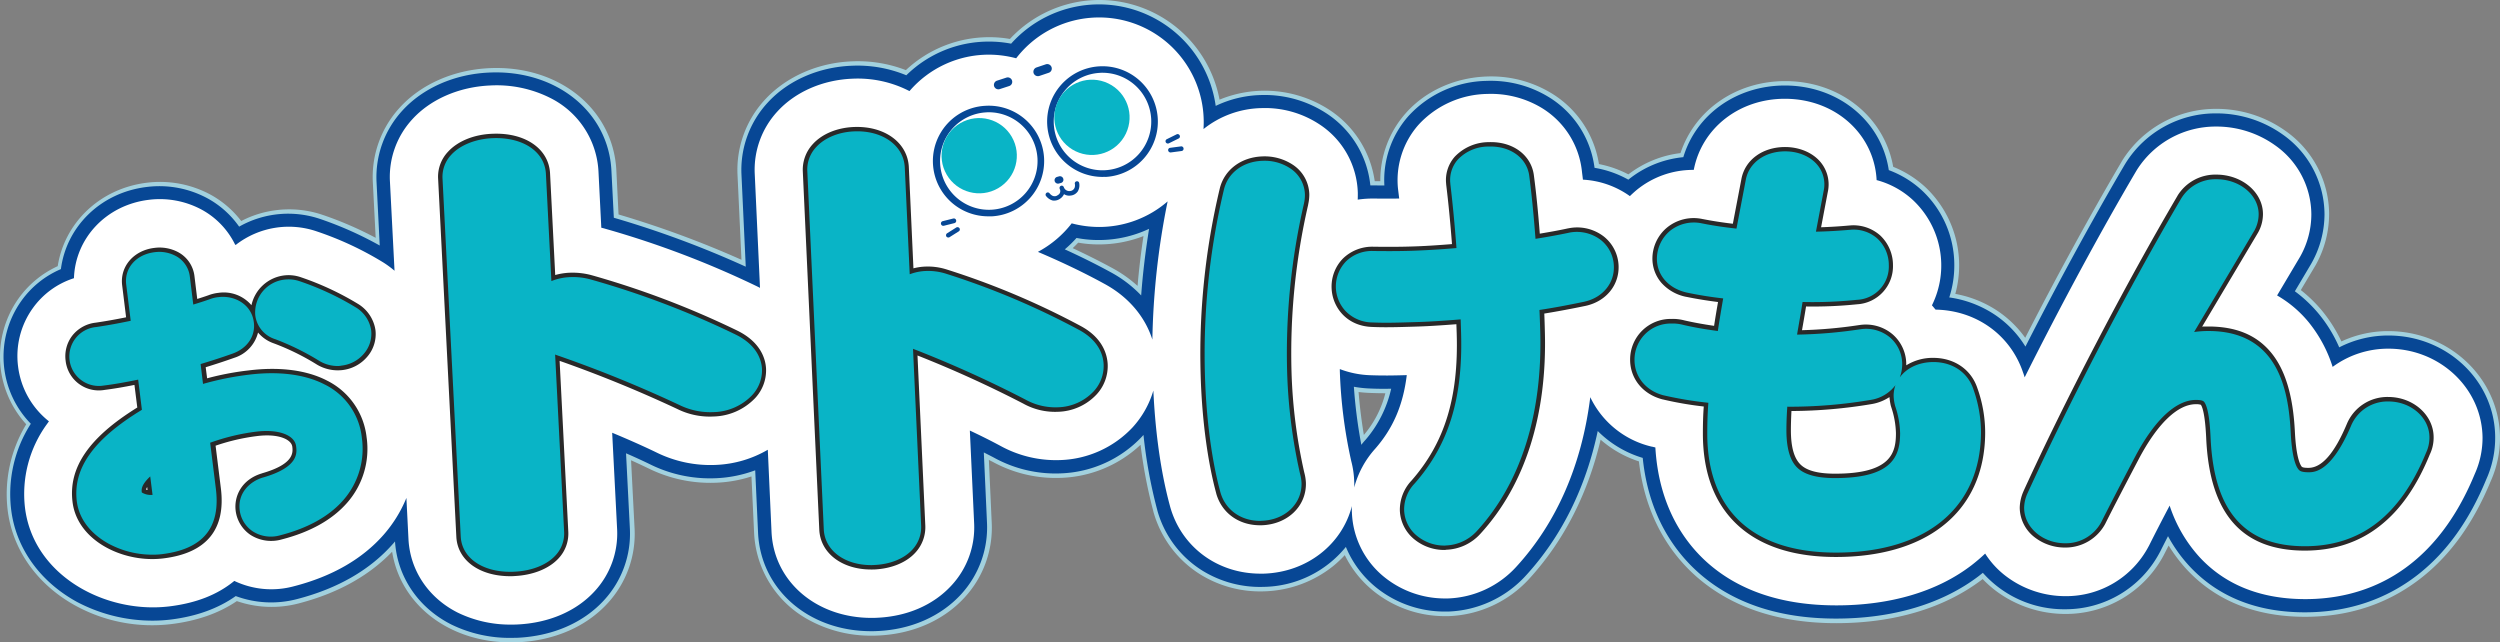
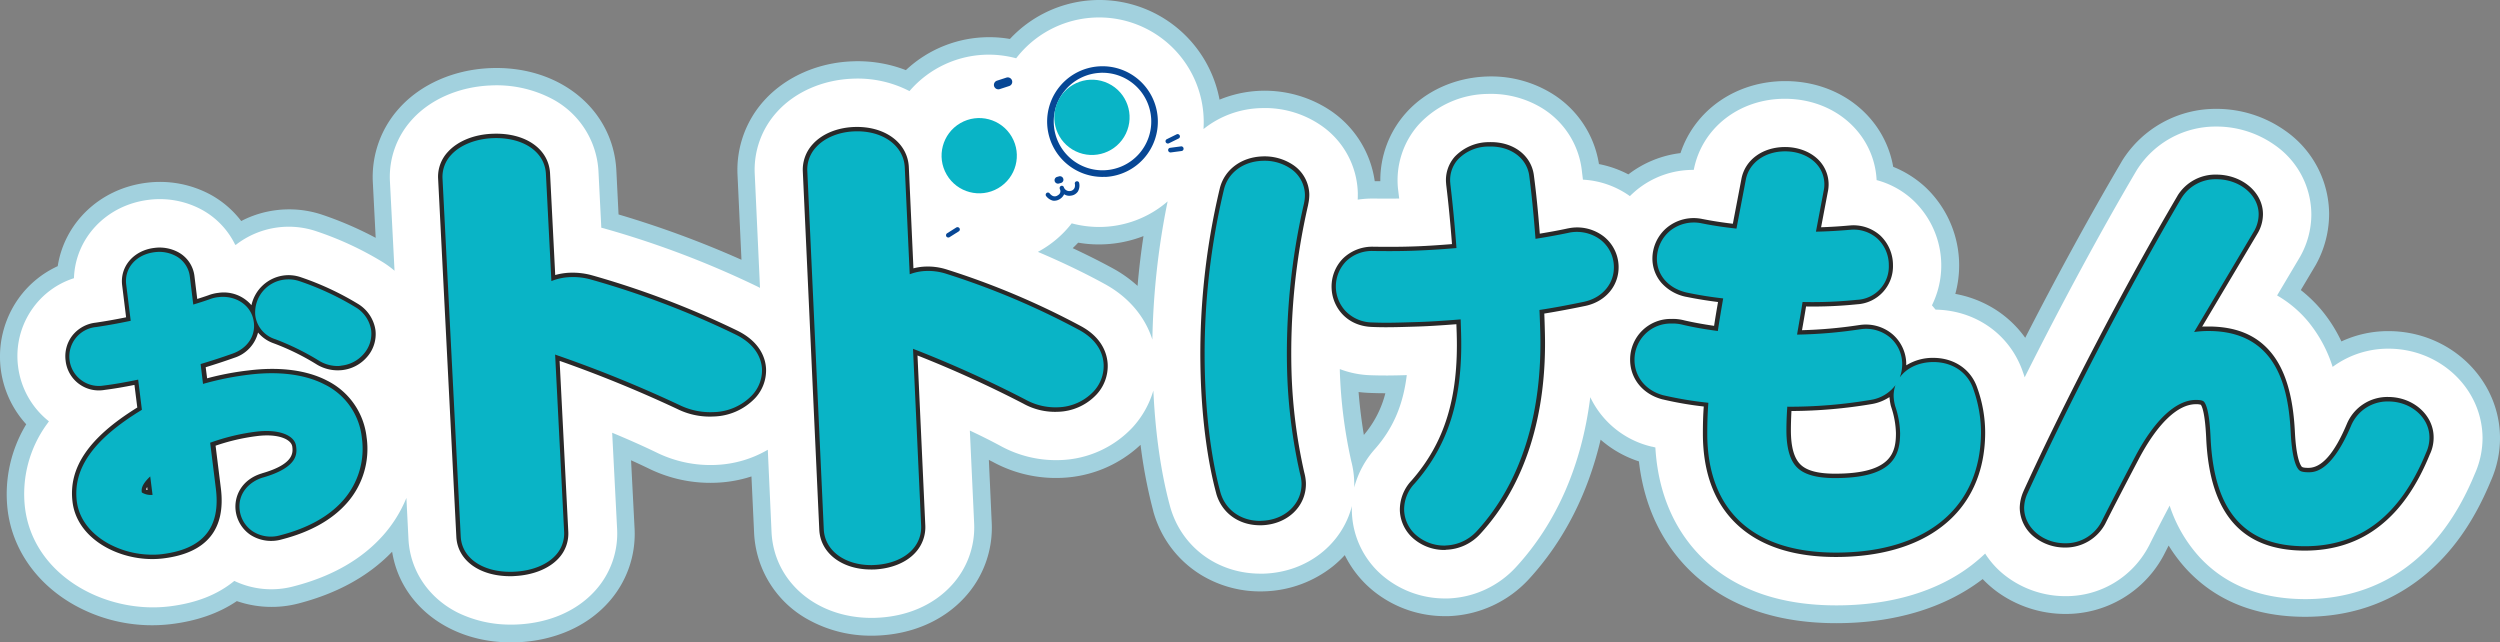
<svg xmlns="http://www.w3.org/2000/svg" width="850" height="218.405" viewBox="0 0 850 218.405">
  <rect x="0" y="0" width="850" height="218.405" fill="#808080" stroke="none" />
  <g transform="translate(-66.203 -85.5)">
    <g transform="translate(66.203 85.5)">
      <path d="M878.254,198.08a37.712,37.712,0,0,0-15.971,3.508,49.807,49.807,0,0,0-6.53-10.374,47.183,47.183,0,0,0-7.276-7.09l4.664-7.836.485-.821a35.766,35.766,0,0,0,4.478-17.128,34.717,34.717,0,0,0-14.926-28.4,40.435,40.435,0,0,0-23.359-7.426,37.542,37.542,0,0,0-32.054,17.575l-.411.709c-10.635,18.1-22.053,38.957-32.576,59.555a36.578,36.578,0,0,0-10.821-10.038,38.093,38.093,0,0,0-12.948-4.888,36.577,36.577,0,0,0-10.187-36.308,35.882,35.882,0,0,0-10.933-6.9,33.992,33.992,0,0,0-7.127-15.635C695.783,118,685,113.076,673.207,113.076c-16.755,0-30.785,9.851-35.636,24.479a36.2,36.2,0,0,0-17.725,7.239,36.226,36.226,0,0,0-10-3.508,34.431,34.431,0,0,0-16.493-24.292,39.418,39.418,0,0,0-21.494-5.485c-10.9.336-21.008,4.888-27.725,12.5a34.33,34.33,0,0,0-8.62,23.1h-1.9A34.839,34.839,0,0,0,518.2,122.852a40.37,40.37,0,0,0-37.352-3.47,41.563,41.563,0,0,0-71.272-20.635,40.286,40.286,0,0,0-7.053-.6A41.362,41.362,0,0,0,374.2,109.344a45.289,45.289,0,0,0-18.322-2.985c-11.6.448-22.389,5.224-29.591,13.023a35.2,35.2,0,0,0-9.329,25.561l1.343,28.882a338,338,0,0,0-41.793-15.411l-.746-15c-1.082-20.9-19.59-35.823-43.136-34.74-12.165.56-23.285,5.448-30.561,13.471a34.869,34.869,0,0,0-9.1,25.337l.97,18.881A120.889,120.889,0,0,0,176.02,158.6a35.461,35.461,0,0,0-15.934-1.642,34.954,34.954,0,0,0-11.866,3.694,33.208,33.208,0,0,0-10.336-8.918,36.162,36.162,0,0,0-21.792-4.1c-16.046,1.978-27.986,13.732-30.263,28.359a33.573,33.573,0,0,0-13.359,11.045A34.13,34.13,0,0,0,75.12,229.76a45.912,45.912,0,0,0-6.306,29.255c1.679,13.471,10.075,25.262,23.023,32.39a54.2,54.2,0,0,0,32.725,6.269c8.694-1.082,16.12-3.694,22.165-7.8a36.339,36.339,0,0,0,21.046.784c13.172-3.433,23.844-9.329,31.755-17.575,2.873,18.06,19.4,30.822,40.338,30.822.784,0,1.567,0,2.388-.037,12.426-.56,23.322-5.3,30.636-13.359a34.8,34.8,0,0,0,9.068-25.3L280.764,242c2.09.933,4.067,1.866,5.933,2.761a47.5,47.5,0,0,0,23.285,4.851,43.917,43.917,0,0,0,11.717-2.127l.9,19.255a35.494,35.494,0,0,0,18.769,29.628,43.742,43.742,0,0,0,21.195,5.261c.634,0,1.269,0,1.94-.037,11.9-.485,22.426-5.075,29.628-12.911a34.964,34.964,0,0,0,9.254-25.486l-.97-21.344c.41.224.821.448,1.231.634a44.686,44.686,0,0,0,23.4,5.485,41.619,41.619,0,0,0,26.942-11.232,168.725,168.725,0,0,0,4.329,22.538l.037.187a36.744,36.744,0,0,0,16.195,21.493,38.678,38.678,0,0,0,21.456,5.6,39.291,39.291,0,0,0,23.471-8.582,37.633,37.633,0,0,0,3.955-3.732,36.29,36.29,0,0,0,10.411,12.724,38.671,38.671,0,0,0,23.62,8.023h1.157a38.994,38.994,0,0,0,27.576-12.762c11.754-12.874,19.889-28.845,24.218-47.241a37.166,37.166,0,0,0,13.023,7.388c2.276,19.889,11.568,32.128,19.516,39.144,11.978,10.523,27.986,15.859,47.577,15.859,19.74,0,36.867-5.15,49.592-14.851.075-.037.112-.112.187-.149a38.107,38.107,0,0,0,4.664,4.142,39.577,39.577,0,0,0,23.471,7.724A37.687,37.687,0,0,0,801.907,274.2l.224-.448c.448-.858.9-1.791,1.418-2.761a52.386,52.386,0,0,0,6.12,8.1c9.963,10.709,23.508,16.12,40.3,16.12,15,0,28.248-4.441,39.4-13.172,10-7.836,17.762-18.62,23.7-32.987a35.863,35.863,0,0,0,3.134-14.777C916.054,214.275,899.113,198.08,878.254,198.08ZM430.92,169.87c.634-.6,1.269-1.231,1.866-1.866a40.283,40.283,0,0,0,7.053.6,41.724,41.724,0,0,0,15.15-2.836c-.858,5.6-1.53,11.269-2.015,16.941a42.93,42.93,0,0,0-8.545-6.045C440.324,174.422,435.771,172.146,430.92,169.87ZM532.6,203.752h0Zm-2.687,29.628c-.709-4.291-1.381-9.291-1.791-14.59,1.269.149,2.537.261,3.843.3q2.687.112,5.261.112A35.171,35.171,0,0,1,529.917,233.38Z" transform="translate(-66.203 -85.5)" fill="#a2d1de" />
-       <path d="M880.275,202.08a36.364,36.364,0,0,0-16.717,4.03,47.491,47.491,0,0,0-6.978-11.418,46.047,46.047,0,0,0-8.1-7.65l5.336-8.993.448-.784a34.083,34.083,0,0,0,4.291-16.381,33.33,33.33,0,0,0-14.292-27.2,38.947,38.947,0,0,0-22.5-7.127A36.088,36.088,0,0,0,790.98,143.42l-.41.672c-11.008,18.732-22.837,40.45-33.7,61.757a35.065,35.065,0,0,0-11.792-11.717,37.327,37.327,0,0,0-14.105-5,35.122,35.122,0,0,0,1.716-10.933,34.753,34.753,0,0,0-11.008-25.449,33.909,33.909,0,0,0-11.269-6.9,32.592,32.592,0,0,0-6.941-15.784c-6.717-8.247-17.053-12.986-28.4-12.986-16.419,0-30.151,9.851-34.516,24.367a35,35,0,0,0-18.695,7.65,35.447,35.447,0,0,0-11.493-4.03A33.076,33.076,0,0,0,594.4,120.77a37.827,37.827,0,0,0-20.672-5.261,36.827,36.827,0,0,0-26.643,11.978,32.82,32.82,0,0,0-8.172,23.583c-1.12,0-2.239,0-3.358-.037H534.14a33.228,33.228,0,0,0-14.926-24.479,38.48,38.48,0,0,0-22.277-6.232h0a37.592,37.592,0,0,0-15.374,3.694,40.073,40.073,0,0,0-69.555-21.158,39.3,39.3,0,0,0-7.612-.709,39.927,39.927,0,0,0-28.024,11.456,43.423,43.423,0,0,0-18.583-3.246c-11.232.448-21.643,5-28.546,12.538a33.743,33.743,0,0,0-8.918,24.479l1.455,31.307a333.024,333.024,0,0,0-44.853-16.643L276.106,146c-1.008-20.038-18.919-34.367-41.569-33.322-11.754.522-22.538,5.261-29.554,12.986a33.442,33.442,0,0,0-8.732,24.255l1.082,21.568a121.7,121.7,0,0,0-20.038-8.956,33.828,33.828,0,0,0-27.762,2.537A31.615,31.615,0,0,0,138.9,155.51a34.393,34.393,0,0,0-20.9-3.918c-15.672,1.94-27.2,13.545-29.068,27.912a31.761,31.761,0,0,0-13.508,10.9,32.677,32.677,0,0,0,3.284,41.681,44.262,44.262,0,0,0-6.679,29.255c1.6,12.986,9.739,24.367,22.277,31.27a55.034,55.034,0,0,0,25.6,6.418,51.234,51.234,0,0,0,6.344-.373c8.769-1.082,16.157-3.769,22.128-7.985a34.628,34.628,0,0,0,20.9,1.008c13.807-3.582,24.815-9.926,32.651-18.881.224-.224.41-.485.6-.709.784,12.09,7.948,22.65,19.292,28.322a45.207,45.207,0,0,0,20,4.478c.784,0,1.567-.037,2.276-.037,12.053-.56,22.538-5.112,29.591-12.874a33.367,33.367,0,0,0,8.694-24.217l-1.306-25.636c2.911,1.269,5.672,2.537,8.209,3.769a45.85,45.85,0,0,0,22.538,4.7,43.115,43.115,0,0,0,13.172-2.687l.97,21.232c.9,19.367,17.277,33.472,38.435,33.472.634,0,1.269,0,1.9-.037,11.493-.448,21.643-4.888,28.621-12.426a33.636,33.636,0,0,0,8.881-24.4l-1.082-23.919c1.231.634,2.426,1.231,3.545,1.828a43.338,43.338,0,0,0,22.613,5.3,39.826,39.826,0,0,0,27.651-12.538,6.186,6.186,0,0,1,.485-.522,165.8,165.8,0,0,0,4.664,25.449l.037.187a35.243,35.243,0,0,0,15.56,20.635,37.319,37.319,0,0,0,20.635,5.373,36.733,36.733,0,0,0,27.912-13.583,34.881,34.881,0,0,0,10.933,14.292,37.092,37.092,0,0,0,22.688,7.687h1.119a37.46,37.46,0,0,0,26.494-12.277c12.127-13.247,20.337-29.889,24.4-49.107a36.287,36.287,0,0,0,15.3,9.142c2.015,20,11.232,32.2,19.105,39.144,11.68,10.3,27.352,15.486,46.607,15.486,19.4,0,36.233-5.038,48.659-14.553.41-.336.858-.672,1.269-1.008a36.834,36.834,0,0,0,27.949,12.389,36.16,36.16,0,0,0,32.128-19.217l.224-.411c.784-1.567,1.679-3.321,2.649-5.224a50.369,50.369,0,0,0,7.314,10.224c9.665,10.374,22.837,15.672,39.218,15.672,14.628,0,27.576-4.329,38.472-12.836,9.776-7.687,17.389-18.284,23.21-32.389a34.207,34.207,0,0,0,3.023-14.18C916.583,217.6,900.276,202.08,880.275,202.08ZM445.7,180.474c-4.627-2.537-9.888-5.149-15.448-7.687a39.206,39.206,0,0,0,3.993-3.881,39.3,39.3,0,0,0,7.612.709,40.187,40.187,0,0,0,17.053-3.806c-1.194,7.463-2.127,15.038-2.687,22.65A41.421,41.421,0,0,0,445.7,180.474Zm88.959,24.292h0Zm-2.239,32.875c-.485.522-.933,1.082-1.343,1.6a170.677,170.677,0,0,1-2.537-19.74,38.468,38.468,0,0,0,5.523.6c2.463.112,4.739.112,7.164.075A39.979,39.979,0,0,1,532.424,237.641Z" transform="translate(-68.225 -88.007)" fill="#074795" />
      <path d="M888.21,214.017a31.761,31.761,0,0,0-18.956,6.194,46.116,46.116,0,0,0-8.172-15.225,39.174,39.174,0,0,0-10.709-9.068l7.538-12.687.373-.634a29.354,29.354,0,0,0,3.731-14.254A28.826,28.826,0,0,0,849.589,144.8a34.337,34.337,0,0,0-19.889-6.306,31.691,31.691,0,0,0-27.016,14.777l-.336.56c-12.239,20.785-25.822,46.01-37.8,69.929-.187-.6-.373-1.194-.6-1.791-4.329-12.687-15.9-20.971-29.7-21.232-.41-.485-.821-1.008-1.231-1.455A30.5,30.5,0,0,0,726.6,163.53,29.189,29.189,0,0,0,714.21,156.7a27.993,27.993,0,0,0-6.269-16.344c-5.859-7.2-14.926-11.306-24.927-11.306-15.523,0-28.248,9.963-30.972,24.18h-.075a30.285,30.285,0,0,0-19.478,6.941c-.746.634-1.493,1.306-2.164,1.978a30.228,30.228,0,0,0-15.971-5.6c-.112-1.045-.261-2.09-.373-3.134a28.76,28.76,0,0,0-13.844-21.382,33.449,33.449,0,0,0-18.247-4.627,32.409,32.409,0,0,0-23.434,10.486,28.467,28.467,0,0,0-6.978,21.717l.075.6c.112.933.224,1.828.336,2.761-3.023.037-5.709.037-8.4,0a36.1,36.1,0,0,0-5.709.373c.037-.709.037-1.455.037-2.276a28.776,28.776,0,0,0-13.1-23.359,33.658,33.658,0,0,0-19.665-5.485,32.6,32.6,0,0,0-19.7,7.127c.037-.784.075-1.567.075-2.351a35.576,35.576,0,0,0-63.772-21.717,36.248,36.248,0,0,0-9.292-1.231,35.541,35.541,0,0,0-26.979,12.389,38.382,38.382,0,0,0-19.441-4.217c-10.038.41-19.292,4.44-25.412,11.083a29.217,29.217,0,0,0-7.762,21.232l1.791,38.808c-.224-.112-.41-.224-.634-.336a317.974,317.974,0,0,0-52.017-19.777l-.112-.037c-.41-.112-.821-.224-1.194-.3l-.97-19.292a29.608,29.608,0,0,0-16.419-24.852,40.544,40.544,0,0,0-20.486-4.217c-10.56.485-20.225,4.7-26.419,11.53a28.916,28.916,0,0,0-7.575,21.008l1.567,30.449a31.9,31.9,0,0,0-3.843-2.836,110.414,110.414,0,0,0-22.538-10.523,29.341,29.341,0,0,0-27.576,4.552c-.075,0-.149-.037-.224-.037a27.007,27.007,0,0,0-11.269-11.866,30.064,30.064,0,0,0-18.172-3.4c-14.478,1.791-24.927,13.1-25.374,26.643a27.435,27.435,0,0,0-14.068,10.3,27.85,27.85,0,0,0-4.926,19.74A28.146,28.146,0,0,0,92.8,238.72c-.224.3-.448.634-.672.933a40.331,40.331,0,0,0-7.463,28.509c2.649,21.27,23.583,33.808,43.472,33.808a47.1,47.1,0,0,0,5.635-.336c9.142-1.119,16.381-3.993,22.053-8.657a29.307,29.307,0,0,0,20.374,1.791c12.948-3.358,23.173-9.254,30.412-17.5a44.453,44.453,0,0,0,7.724-12.5l.709,14.068c.56,10.635,6.829,19.964,16.829,24.964a40.7,40.7,0,0,0,17.986,4.03c.746,0,1.418,0,2.09-.037,10.859-.485,20.262-4.552,26.494-11.418a28.9,28.9,0,0,0,7.538-20.971L284.3,242.6c5.3,2.2,10.523,4.515,15,6.679a41.5,41.5,0,0,0,20.374,4.254,37.981,37.981,0,0,0,17.538-5.15l1.269,27.949c.784,16.9,15.262,29.218,33.994,29.218.56,0,1.119,0,1.716-.037,10.3-.41,19.329-4.291,25.486-11.008a29.01,29.01,0,0,0,7.687-21.195l-1.455-31.457c3.732,1.754,7.314,3.545,10.486,5.261a39.21,39.21,0,0,0,20.3,4.776,35.244,35.244,0,0,0,24.516-11.083,31.916,31.916,0,0,0,7.09-12.538c.522,11.157,1.978,25.785,5.672,39.33l.037.149c3.844,13.732,16.12,22.762,30.71,22.762h1.045c14.814-.448,26.718-10,30.039-22.986a19.5,19.5,0,0,0,0,2.09,29.619,29.619,0,0,0,11.68,22.576,32.792,32.792,0,0,0,19.964,6.754h.97a32.947,32.947,0,0,0,23.322-10.821c13.732-15,22.24-34.628,25.113-57.615A30.949,30.949,0,0,0,637.639,247.3l.224.037c.373.075.746.187,1.119.261,1.194,20.411,10.224,32.576,17.874,39.33,10.859,9.553,25.523,14.366,43.659,14.366,18.434,0,34.293-4.7,45.935-13.62a59.714,59.714,0,0,0,4.664-3.993,29.4,29.4,0,0,0,7.426,7.948,33.448,33.448,0,0,0,19.926,6.53,31.675,31.675,0,0,0,28.173-16.829l.187-.336c1.828-3.657,4.142-8.172,7.015-13.62a48.207,48.207,0,0,0,10.224,17.575c8.769,9.441,20.859,14.217,35.934,14.217,18.284,0,43.1-7.388,57.577-42.539a30.046,30.046,0,0,0,2.649-12.389C920.04,227.525,905.748,214.017,888.21,214.017Zm-436.7-22.128c-6.53-3.582-14.366-7.351-22.464-10.784a36.022,36.022,0,0,0,11.493-9.7,36.245,36.245,0,0,0,9.291,1.231,35.558,35.558,0,0,0,23.322-8.694,257.251,257.251,0,0,0-5.187,46.98C465.43,203.009,459.721,196.292,451.511,191.889Zm91.235,15.859Zm.97,40.3a31.917,31.917,0,0,0-7.127,13.172,20.167,20.167,0,0,0,0-2.127,31.078,31.078,0,0,0-1.007-6.866,164.425,164.425,0,0,1-3.881-30.673v-.6a31.94,31.94,0,0,0,10.448,2.09c4.1.149,7.687.112,12.314-.037C553.2,233.346,549.725,241.182,543.717,248.048Z" transform="translate(-76.16 -95.467)" fill="#fff" />
      <path d="M155.279,348.075c-12.351,0-25.6-7.276-27.091-19.4-1.455-11.68,5.56-21.941,22.016-32.128l-.97-7.687c-3.47.709-7.015,1.306-10.224,1.716a11.34,11.34,0,0,1-13.172-9.926,11.553,11.553,0,0,1,2.015-8.209,11.76,11.76,0,0,1,8.172-4.739c2.575-.373,6.157-.97,10.374-1.828l-1.343-10.9c-.784-6.381,3.918-11.829,10.9-12.687a13.436,13.436,0,0,1,8.172,1.455,10.68,10.68,0,0,1,5.523,8.209l.933,7.687c1.306-.41,2.575-.821,3.732-1.231a14.033,14.033,0,0,1,3.545-.858,12.361,12.361,0,0,1,11.157,4.217,13,13,0,0,1,10.971-10.112,12.756,12.756,0,0,1,5.933.634,97.831,97.831,0,0,1,19.143,8.918,12.6,12.6,0,0,1,6.12,9.03,11.767,11.767,0,0,1-2.948,9.217,13.03,13.03,0,0,1-8.321,4.366,13.8,13.8,0,0,1-8.993-2.09,82.021,82.021,0,0,0-14.254-6.978,12.212,12.212,0,0,1-5.411-3.694,12.064,12.064,0,0,1-8.06,8.582c-3.358,1.194-6.567,2.239-9.739,3.209l.485,3.769a96.142,96.142,0,0,1,14.142-2.687c10.523-1.306,19.74-.112,26.643,3.47a24.546,24.546,0,0,1,13.433,19.217,27.75,27.75,0,0,1-6.642,22.352c-5.038,5.747-12.5,9.926-22.2,12.426a13.025,13.025,0,0,1-10.672-1.567,11.658,11.658,0,0,1-5-8.209c-.6-4.814,1.94-10.6,8.956-12.687l.075-.037c10.933-3.135,10.448-7.127,10.224-9.03-.3-2.426-4.59-4.515-11.9-3.62a69.749,69.749,0,0,0-14.18,3.284l1.791,14.441c1.754,14.03-4.851,22.091-19.59,23.882A31.758,31.758,0,0,1,155.279,348.075Zm40.039-17.426Zm-42.091-5.3Zm0-.858a3.864,3.864,0,0,0,.448.112l-.112-1.008A2.059,2.059,0,0,0,153.226,324.492ZM219.349,271.8Zm-18.993-8.433ZM277,353.9c-10.448,0-17.911-5.373-18.322-13.4l-6.194-121.722a12.332,12.332,0,0,1,3.321-9.142c3.284-3.62,8.769-5.9,15-6.157,11.195-.522,19.329,5.038,19.74,13.508L292.3,251.5a21.223,21.223,0,0,1,4.926-.784,24.914,24.914,0,0,1,7.65.9,299.923,299.923,0,0,1,49.144,18.695c8.284,3.993,9.814,9.889,9.963,13.06a13.83,13.83,0,0,1-3.769,10.038,20.232,20.232,0,0,1-14.105,6.194,24.857,24.857,0,0,1-12.351-2.575,431.1,431.1,0,0,0-39.964-16.344l2.948,58.025a12.31,12.31,0,0,1-3.284,9.1c-3.246,3.545-8.732,5.747-15.075,6.045C277.933,353.9,277.448,353.9,277,353.9Zm122.692-2.276c-9.889,0-17.24-5.56-17.613-13.545l-5.6-121.759a12.832,12.832,0,0,1,3.433-9.366c3.172-3.47,8.284-5.56,13.956-5.784,10.448-.41,18.284,5.336,18.658,13.657l1.567,34.4a18.456,18.456,0,0,1,4.067-.6,21.108,21.108,0,0,1,7.314,1.008,265.7,265.7,0,0,1,45.45,19.18c7.687,4.1,9.068,9.926,9.217,13.06a14.2,14.2,0,0,1-3.881,10.336A18.654,18.654,0,0,1,463.2,298a22.208,22.208,0,0,1-11.792-2.8,390.737,390.737,0,0,0-35.934-16.344l2.649,57.726a12.714,12.714,0,0,1-3.4,9.329c-3.1,3.4-8.209,5.448-14.03,5.709Zm194.971-6.642a16.036,16.036,0,0,1-9.889-3.321,13.28,13.28,0,0,1-5.3-10.075,14.442,14.442,0,0,1,3.956-10.187c11.269-12.836,16.045-28.248,15.374-49.965l-.112-3.209c-5.3.41-9.963.709-14.142.821h0c-6.008.187-10,.3-14.441.112-8.844-.261-13.657-6.866-13.844-13.284a13.61,13.61,0,0,1,3.881-10,14.263,14.263,0,0,1,10.486-3.993c3.881.037,7.8.075,12.65-.075,4.217-.112,8.881-.41,13.919-.821-.56-7.276-1.194-13.844-1.978-20.262v-.149a11.984,11.984,0,0,1,2.948-9.329,16.069,16.069,0,0,1,11.605-4.926c8.247-.261,14.516,4.515,15.3,11.53.784,5.97,1.418,12.314,1.978,19.59,3.545-.6,6.68-1.157,9.553-1.791l.224-.037a14.806,14.806,0,0,1,12.09,2.873,13.325,13.325,0,0,1,4.926,9.963c.187,6.493-4.217,11.9-10.933,13.471l-.149.037c-5.187,1.082-9.814,1.94-14.18,2.649.075,1.978.149,3.955.187,5.9.858,28.546-6.717,52.39-21.9,68.958a16.441,16.441,0,0,1-11.68,5.448A1.359,1.359,0,0,1,594.664,344.978Zm12.389-125.827ZM531.937,336.582c-7.239,0-13.023-4.179-14.889-10.784v-.037c-2.948-10.859-4.851-25.113-5.3-40.114a242.6,242.6,0,0,1,6.493-63.548c1.567-6.418,7.314-10.709,14.59-10.933h0a17.413,17.413,0,0,1,10.075,2.724,12.413,12.413,0,0,1,5.784,10.187,15.155,15.155,0,0,1-.373,3.358l-.037.261a224.9,224.9,0,0,0-5.635,56.868,178.59,178.59,0,0,0,4.328,34.069,16.047,16.047,0,0,1,.56,3.47c.224,7.986-6.232,14.18-15.038,14.478Zm1.119-119.446ZM727.73,347.366c-13.993,0-25.038-3.47-32.8-10.3-8.247-7.276-12.426-17.911-12.426-31.681,0-3.246.075-6.232.3-9.18a118.08,118.08,0,0,1-13.844-2.388h-.037c-6.754-1.679-11.157-7.015-11.157-13.545a13.787,13.787,0,0,1,14.031-13.844,15.345,15.345,0,0,1,4.366.485c3.06.709,6.381,1.306,10.15,1.866.41-2.649.858-5.336,1.343-8.1-3.545-.448-7.09-1.008-10.747-1.754h-.037a15.206,15.206,0,0,1-8.471-4.776,12.646,12.646,0,0,1-3.06-8.209,13.77,13.77,0,0,1,5-10.6,14.305,14.305,0,0,1,12.053-2.873h.037c3.209.634,6.53,1.157,10.262,1.6l2.911-15.225c1.231-6.493,7.2-10.859,14.851-10.859,4.963,0,9.515,1.978,12.165,5.261a11.845,11.845,0,0,1,2.351,10.038l-2.276,11.978c3.172-.112,6.306-.3,9.59-.6h.075a13.658,13.658,0,0,1,10.486,3.433,13.832,13.832,0,0,1,4.291,10.112,12.951,12.951,0,0,1-12.2,13.247,146.621,146.621,0,0,1-17.352.746c-.448,2.724-.9,5.411-1.381,8.06a155.838,155.838,0,0,0,19.255-1.716h.074a14.058,14.058,0,0,1,11.456,3.1,13.494,13.494,0,0,1,4.664,10.262v.3a16.969,16.969,0,0,1,9.18-2.537c7.127,0,12.836,3.918,14.963,10.187a45.18,45.18,0,0,1,2.687,15.113c0,13.62-5.112,24.74-14.814,32.128C754.933,343.821,742.507,347.366,727.73,347.366Zm-15.113-49.629c-.112,2.276-.187,4.4-.187,6.493,0,5.859,1.12,9.7,3.4,11.829,2.164,2.015,5.97,2.985,11.642,2.985,19.068,0,20.673-7.127,20.673-13.807a30.258,30.258,0,0,0-1.567-8.732l-.187-.6A21.039,21.039,0,0,1,745.94,293a15.657,15.657,0,0,1-5.9,2.351A167.571,167.571,0,0,1,712.617,297.737ZM887.177,345.2c-21.419,0-32.39-12.5-33.546-38.248-.411-9.03-1.53-10.971-1.828-11.344a5.2,5.2,0,0,0-1.679-.187c-6.157,0-13.023,6.567-19.329,18.471-4.963,9.441-8.732,16.68-11.456,22.128l-.037.075a15.3,15.3,0,0,1-13.657,8.06,16.7,16.7,0,0,1-10.075-3.284,12.859,12.859,0,0,1-5.336-10.3,14.471,14.471,0,0,1,1.232-5.448l.075-.187c14.142-31.009,34.7-70.376,52.316-100.34l.075-.149a15.112,15.112,0,0,1,13.1-7.09c8.769,0,15.9,6.008,15.9,13.433a12.881,12.881,0,0,1-1.679,6.306l-.112.187-18.881,31.755c.672-.037,1.381-.037,2.09-.037,9.441,0,16.456,2.911,21.382,8.918,4.814,5.858,7.463,14.7,8.06,27.016.411,7.948,1.567,10.635,2.2,11.568.187.261.41.56,2.388.56,4.552,0,8.844-4.888,13.1-15a14.936,14.936,0,0,1,14.031-9.1c8.508,0,15.448,6.157,15.448,13.695a13.186,13.186,0,0,1-1.306,5.859c-4.44,10.859-10,18.807-16.941,24.255C905.648,342.366,897.029,345.2,887.177,345.2Zm-85.041-14.478Z" transform="translate(-103.524 -157.992)" fill="#292929" />
      <path d="M220.7,284.948a12.2,12.2,0,0,1-6.6-1.978,86.967,86.967,0,0,0-14.553-7.127,9.757,9.757,0,0,1-6.829-8.1,11.228,11.228,0,0,1,9.851-12.165,11.636,11.636,0,0,1,5.3.56,95.913,95.913,0,0,1,18.844,8.769,10.969,10.969,0,0,1,5.411,7.948,10.383,10.383,0,0,1-2.612,8.06,11.6,11.6,0,0,1-7.388,3.881A6.323,6.323,0,0,1,220.7,284.948Zm-63.063,64.145a31.243,31.243,0,0,1-14.777-3.732c-6.232-3.433-10.075-8.508-10.821-14.366-1.381-11.232,5.672-21.158,22.128-31.158L152.9,289.575c-3.955.821-8.06,1.567-11.717,2.015a10.036,10.036,0,1,1-2.612-19.889c2.873-.41,7.015-1.119,11.792-2.127l-1.53-12.277c-.709-5.635,3.358-10.262,9.627-11.045a11.953,11.953,0,0,1,7.276,1.306,9.136,9.136,0,0,1,4.739,7.053l1.157,9.441c1.978-.6,3.843-1.194,5.523-1.791a11.494,11.494,0,0,1,3.172-.746c5.261-.634,11.157,2.388,11.9,8.582.6,4.7-2.276,8.881-7.239,10.635-3.769,1.343-7.351,2.5-10.859,3.545l.821,6.754a101.489,101.489,0,0,1,15.56-3.134h0c10.224-1.269,19.143-.112,25.785,3.321a22.818,22.818,0,0,1,12.65,18.1,26.466,26.466,0,0,1-6.269,21.195c-4.814,5.523-12.053,9.553-21.456,11.978a11.414,11.414,0,0,1-9.441-1.381,10.177,10.177,0,0,1-4.366-7.164c-.709-5.821,3.433-9.739,7.873-11.083h.037c12.165-3.508,11.568-8.321,11.269-10.672-.485-3.806-6.045-5.858-13.583-4.926a72.319,72.319,0,0,0-15.635,3.769l1.94,15.635c1.642,13.247-4.329,20.523-18.284,22.24A24.192,24.192,0,0,1,157.639,349.092Zm33.546-56.756Zm-32.2,40.785Zm-4.851-5.187a5.851,5.851,0,0,0,3.657.821.728.728,0,0,0-.037-.261L157,322.487C153.944,325.36,153.982,326.89,154.131,327.935ZM279.4,354.914c-9.627,0-16.456-4.814-16.829-11.978l-6.194-121.722a10.9,10.9,0,0,1,2.948-8.06c2.985-3.284,8.209-5.411,13.993-5.672,10.336-.448,17.8,4.515,18.21,12.09l1.866,36.494a19.1,19.1,0,0,1,6.381-1.343,22.24,22.24,0,0,1,7.2.858,296.709,296.709,0,0,1,48.883,18.583c7.612,3.657,8.993,8.956,9.142,11.792a12.407,12.407,0,0,1-3.4,8.956,18.7,18.7,0,0,1-13.06,5.709,23.938,23.938,0,0,1-11.642-2.425A426.434,426.434,0,0,0,295,281.179l-.075-.037a.54.54,0,0,0-.261-.075l3.06,60.227a10.882,10.882,0,0,1-2.911,8.023c-2.948,3.246-8.1,5.3-14.03,5.56C280.293,354.914,279.846,354.914,279.4,354.914Zm122.729-2.276c-9.068,0-15.784-5-16.12-12.127l-5.6-121.759a11.1,11.1,0,0,1,3.06-8.284c2.873-3.134,7.687-5.112,12.948-5.3,9.553-.373,16.754,4.776,17.128,12.239l1.679,36.345a17.331,17.331,0,0,1,5.523-1.119,20.1,20.1,0,0,1,6.829.933,263.521,263.521,0,0,1,45.151,19.068c7.053,3.769,8.321,8.993,8.433,11.792a12.716,12.716,0,0,1-3.508,9.254,17.28,17.28,0,0,1-12.015,5.3,21.012,21.012,0,0,1-11.045-2.612,390.989,390.989,0,0,0-38.248-17.277l2.761,60.04a11.2,11.2,0,0,1-2.985,8.247c-2.836,3.1-7.575,5-12.986,5.224A9.786,9.786,0,0,1,402.127,352.637ZM597.061,346a14.6,14.6,0,0,1-8.993-3.023,11.79,11.79,0,0,1-4.739-8.956,12.791,12.791,0,0,1,3.582-9.142c11.568-13.135,16.419-28.882,15.784-51.01l-.149-4.776c-5.933.485-11.083.821-15.635.933-6.008.187-9.963.3-14.366.112a12.828,12.828,0,0,1-9.03-3.769,12.243,12.243,0,0,1,.037-16.978,12.572,12.572,0,0,1,9.4-3.545c3.918.037,7.836.075,12.724-.075,4.664-.149,9.851-.448,15.449-.933-.6-7.873-1.269-14.926-2.09-21.829v-.112a10.485,10.485,0,0,1,2.575-8.172,14.37,14.37,0,0,1,10.523-4.4c7.426-.224,13.1,3.993,13.769,10.224.821,6.381,1.492,13.21,2.09,21.158,4.217-.672,7.874-1.343,11.232-2.052l.149-.037a13.4,13.4,0,0,1,10.9,2.537,11.786,11.786,0,0,1,4.366,8.881c.187,5.746-3.769,10.56-9.776,11.978l-.112.037c-5.709,1.194-10.709,2.127-15.411,2.836.112,2.426.187,4.814.261,7.2.821,28.173-6.6,51.644-21.494,67.913a14.976,14.976,0,0,1-10.6,4.963A1.814,1.814,0,0,1,597.061,346Zm-62.727-8.4c-6.53,0-11.792-3.769-13.471-9.7-2.948-10.784-4.814-24.889-5.261-39.778a241.508,241.508,0,0,1,6.456-63.174c1.381-5.747,6.567-9.59,13.21-9.777h0a15.8,15.8,0,0,1,9.217,2.5,10.987,10.987,0,0,1,5.112,8.993,13.254,13.254,0,0,1-.336,3.06l-.037.187a226.3,226.3,0,0,0-5.672,57.241,181.341,181.341,0,0,0,4.366,34.367,14.046,14.046,0,0,1,.522,3.134c.224,7.127-5.635,12.687-13.583,12.911A2.292,2.292,0,0,1,534.335,337.6Zm1.119-117.953ZM730.127,348.384c-28.21,0-43.733-14.366-43.733-40.45,0-3.731.112-7.09.373-10.486a127.558,127.558,0,0,1-15.075-2.5h-.037c-6.082-1.53-10-6.269-10-12.09a12.287,12.287,0,0,1,12.538-12.351,13.579,13.579,0,0,1,3.993.448c3.508.821,7.314,1.493,11.792,2.09.56-3.62,1.157-7.276,1.828-11.083-4.03-.448-8.023-1.082-12.165-1.94-6.306-1.343-10.374-5.858-10.374-11.568a12.451,12.451,0,0,1,4.44-9.441,12.952,12.952,0,0,1,10.821-2.575c3.657.746,7.463,1.306,11.792,1.791l3.172-16.605c1.082-5.784,6.493-9.665,13.4-9.665,4.515,0,8.62,1.754,11.008,4.7a10.368,10.368,0,0,1,2.052,8.806l-2.612,13.807c3.844-.075,7.575-.3,11.53-.634h.037a12.121,12.121,0,0,1,9.366,3.023,12.275,12.275,0,0,1,3.844,9.03,11.335,11.335,0,0,1-10.859,11.754,146.578,146.578,0,0,1-17.911.746h-.56c-.485,3.172-1.045,6.306-1.567,9.329-.112.56-.186,1.157-.3,1.754a159.975,159.975,0,0,0,21.27-1.791h.075a12.676,12.676,0,0,1,10.262,2.761,11.964,11.964,0,0,1,4.142,9.1,12.564,12.564,0,0,1-.821,4.478c2.314-3.209,6.493-5.224,11.456-5.224,6.456,0,11.642,3.508,13.545,9.18a44.2,44.2,0,0,1,2.612,14.628C779.383,333.084,760.987,348.384,730.127,348.384ZM713.6,298.754c-.187,2.8-.3,5.448-.3,7.985,0,6.269,1.269,10.523,3.844,12.911,2.463,2.276,6.6,3.4,12.65,3.4,19.479,0,22.165-7.351,22.165-15.3a30.745,30.745,0,0,0-1.679-9.18l-.112-.448a14.171,14.171,0,0,1-.41-3.1,10.335,10.335,0,0,1,.634-3.582,12.914,12.914,0,0,1-8.284,5,165.144,165.144,0,0,1-28.248,2.351l-.261-.037Zm175.978,47.465c-10.038,0-17.5-2.8-22.8-8.508-5.635-6.082-8.657-15.337-9.254-28.322-.112-2.276-.411-9.254-1.94-11.866-.336-.56-.634-1.045-3.06-1.045-6.754,0-14.068,6.829-20.635,19.255-4.963,9.441-8.732,16.717-11.456,22.128l-.037.075a13.64,13.64,0,0,1-12.314,7.276c-7.687,0-13.956-5.411-13.956-12.09a12.547,12.547,0,0,1,1.12-4.851l.075-.149c14.142-30.934,34.628-70.264,52.241-100.191l.075-.112a13.612,13.612,0,0,1,11.829-6.381c7.948,0,14.4,5.336,14.4,11.941a11.751,11.751,0,0,1-1.493,5.6l-.075.112L851.924,273.38a34.539,34.539,0,0,1,4.851-.336c23.546,0,27.24,19.7,27.986,34.516.411,7.911,1.567,11.083,2.5,12.351.485.672,1.045,1.157,3.582,1.157,1.9,0,7.762,0,14.478-15.9A13.435,13.435,0,0,1,917.972,297c7.687,0,13.956,5.485,13.956,12.2a12.162,12.162,0,0,1-1.157,5.261C922,335.808,908.531,346.219,889.575,346.219Z" transform="translate(-105.921 -160.502)" fill="#09b4c6" />
    </g>
    <g transform="translate(381.638 107.288)">
-       <path d="M935.51,219.419a18.8,18.8,0,0,1-1.119-37.576,18.827,18.827,0,0,1,19.926,17.65h0a18.827,18.827,0,0,1-17.65,19.926Zm.037-35.375a9.093,9.093,0,0,0-1.008.037,16.574,16.574,0,1,0,17.538,15.56h0a16.606,16.606,0,0,0-16.531-15.6Z" transform="translate(-914.774 -167.659)" fill="#074795" />
      <circle cx="12.799" cy="12.799" r="12.799" transform="matrix(0.864, -0.503, 0.503, 0.864, 0, 26.528)" fill="#09b4c6" />
      <path d="M1039.11,183.519a18.832,18.832,0,0,1-18.769-17.687,18.821,18.821,0,0,1,37.576-2.239h0a18.827,18.827,0,0,1-17.65,19.926C1039.856,183.482,1039.483,183.519,1039.11,183.519Zm.038-35.412a9.1,9.1,0,0,0-1.008.037,16.574,16.574,0,0,0-10,28.957,16.579,16.579,0,0,0,27.539-13.4h0A16.585,16.585,0,0,0,1039.147,148.107Z" transform="translate(-979.716 -145.155)" fill="#074795" />
-       <path d="M1013.018,146.841l-3.209,1.082a1.557,1.557,0,0,1-1.94-.933h0a1.557,1.557,0,0,1,.933-1.94l3.209-1.082a1.557,1.557,0,0,1,1.94.933h0A1.5,1.5,0,0,1,1013.018,146.841Z" transform="translate(-971.87 -143.89)" fill="#074795" />
      <path d="M976.987,158.948l-3.209,1.045a1.521,1.521,0,0,1-1.9-.97h0a1.521,1.521,0,0,1,.97-1.9l3.209-1.045a1.521,1.521,0,0,1,1.9.97h0A1.491,1.491,0,0,1,976.987,158.948Z" transform="translate(-949.31 -151.481)" fill="#074795" />
-       <path d="M928.109,286.124l-3.582.9a.8.8,0,0,1-.97-.6h0a.8.8,0,0,1,.6-.97l3.582-.9a.8.8,0,0,1,.97.6h0A.8.8,0,0,1,928.109,286.124Z" transform="translate(-919.053 -232.05)" fill="#074795" />
      <path d="M932.521,293.91l-3.135,1.978a.812.812,0,0,1-1.082-.224h0a.812.812,0,0,1,.224-1.082l3.135-1.978a.812.812,0,0,1,1.082.224h0A.758.758,0,0,1,932.521,293.91Z" transform="translate(-921.972 -237.038)" fill="#074795" />
      <path d="M1129.311,210.826l3.321-1.642a.773.773,0,0,0,.373-1.045h0a.773.773,0,0,0-1.045-.373l-3.321,1.642a.773.773,0,0,0-.373,1.045h0A.806.806,0,0,0,1129.311,210.826Z" transform="translate(-1047.342 -183.881)" fill="#074795" />
      <path d="M1131.476,220.933l3.657-.485a.771.771,0,0,0,.672-.9h0a.771.771,0,0,0-.9-.672l-3.657.485a.771.771,0,0,0-.672.9h0A.827.827,0,0,0,1131.476,220.933Z" transform="translate(-1048.835 -190.891)" fill="#074795" />
      <circle cx="12.799" cy="12.799" r="12.799" transform="translate(38.75 24.105) rotate(-64.36)" fill="#09b4c6" />
      <g transform="translate(40.061 38.129)">
        <path d="M1029.246,248.358l-.672.187a1.179,1.179,0,0,1-1.455-.784h0a1.179,1.179,0,0,1,.784-1.455l.672-.187a1.178,1.178,0,0,1,1.455.784h0A1.136,1.136,0,0,1,1029.246,248.358Z" transform="translate(-1024.017 -246.07)" fill="#074795" />
-         <path d="M1030.311,251.236a.741.741,0,0,0-.9-.56.715.715,0,0,0-.56.9,2.775,2.775,0,0,1-.037,1.119,1.777,1.777,0,0,1-1.455,1.269,1.982,1.982,0,0,1-2.2-1.119,1.166,1.166,0,0,0-.187-.373h0c0-.037-.037-.037-.037-.075l-.037-.037c-.037-.037-.037-.037-.075-.037l-.037-.037c-.037-.037-.037-.037-.075-.037a.037.037,0,0,1-.038-.037c-.037,0-.075-.037-.112-.037h0a.624.624,0,0,0-.448.037.768.768,0,0,0-.448.933h0v.037a1.324,1.324,0,0,0,.149.336,1.5,1.5,0,0,1-.746,1.828,1.707,1.707,0,0,1-1.94.187,3.141,3.141,0,0,1-.858-.746.756.756,0,0,0-1.269.821,4.214,4.214,0,0,0,2.313,1.6,2.823,2.823,0,0,0,.56.037,3.5,3.5,0,0,0,1.978-.672,3.731,3.731,0,0,0,1.306-1.53,3.246,3.246,0,0,0,1.754.522,5.6,5.6,0,0,0,.746-.075,3.294,3.294,0,0,0,2.2-1.418A4.048,4.048,0,0,0,1030.311,251.236Z" transform="translate(-1018.888 -248.949)" fill="#074795" />
+         <path d="M1030.311,251.236a.741.741,0,0,0-.9-.56.715.715,0,0,0-.56.9,2.775,2.775,0,0,1-.037,1.119,1.777,1.777,0,0,1-1.455,1.269,1.982,1.982,0,0,1-2.2-1.119,1.166,1.166,0,0,0-.187-.373h0c0-.037-.037-.037-.037-.075l-.037-.037c-.037-.037-.037-.037-.075-.037c-.037-.037-.037-.037-.075-.037a.037.037,0,0,1-.038-.037c-.037,0-.075-.037-.112-.037h0a.624.624,0,0,0-.448.037.768.768,0,0,0-.448.933h0v.037a1.324,1.324,0,0,0,.149.336,1.5,1.5,0,0,1-.746,1.828,1.707,1.707,0,0,1-1.94.187,3.141,3.141,0,0,1-.858-.746.756.756,0,0,0-1.269.821,4.214,4.214,0,0,0,2.313,1.6,2.823,2.823,0,0,0,.56.037,3.5,3.5,0,0,0,1.978-.672,3.731,3.731,0,0,0,1.306-1.53,3.246,3.246,0,0,0,1.754.522,5.6,5.6,0,0,0,.746-.075,3.294,3.294,0,0,0,2.2-1.418A4.048,4.048,0,0,0,1030.311,251.236Z" transform="translate(-1018.888 -248.949)" fill="#074795" />
      </g>
    </g>
  </g>
</svg>